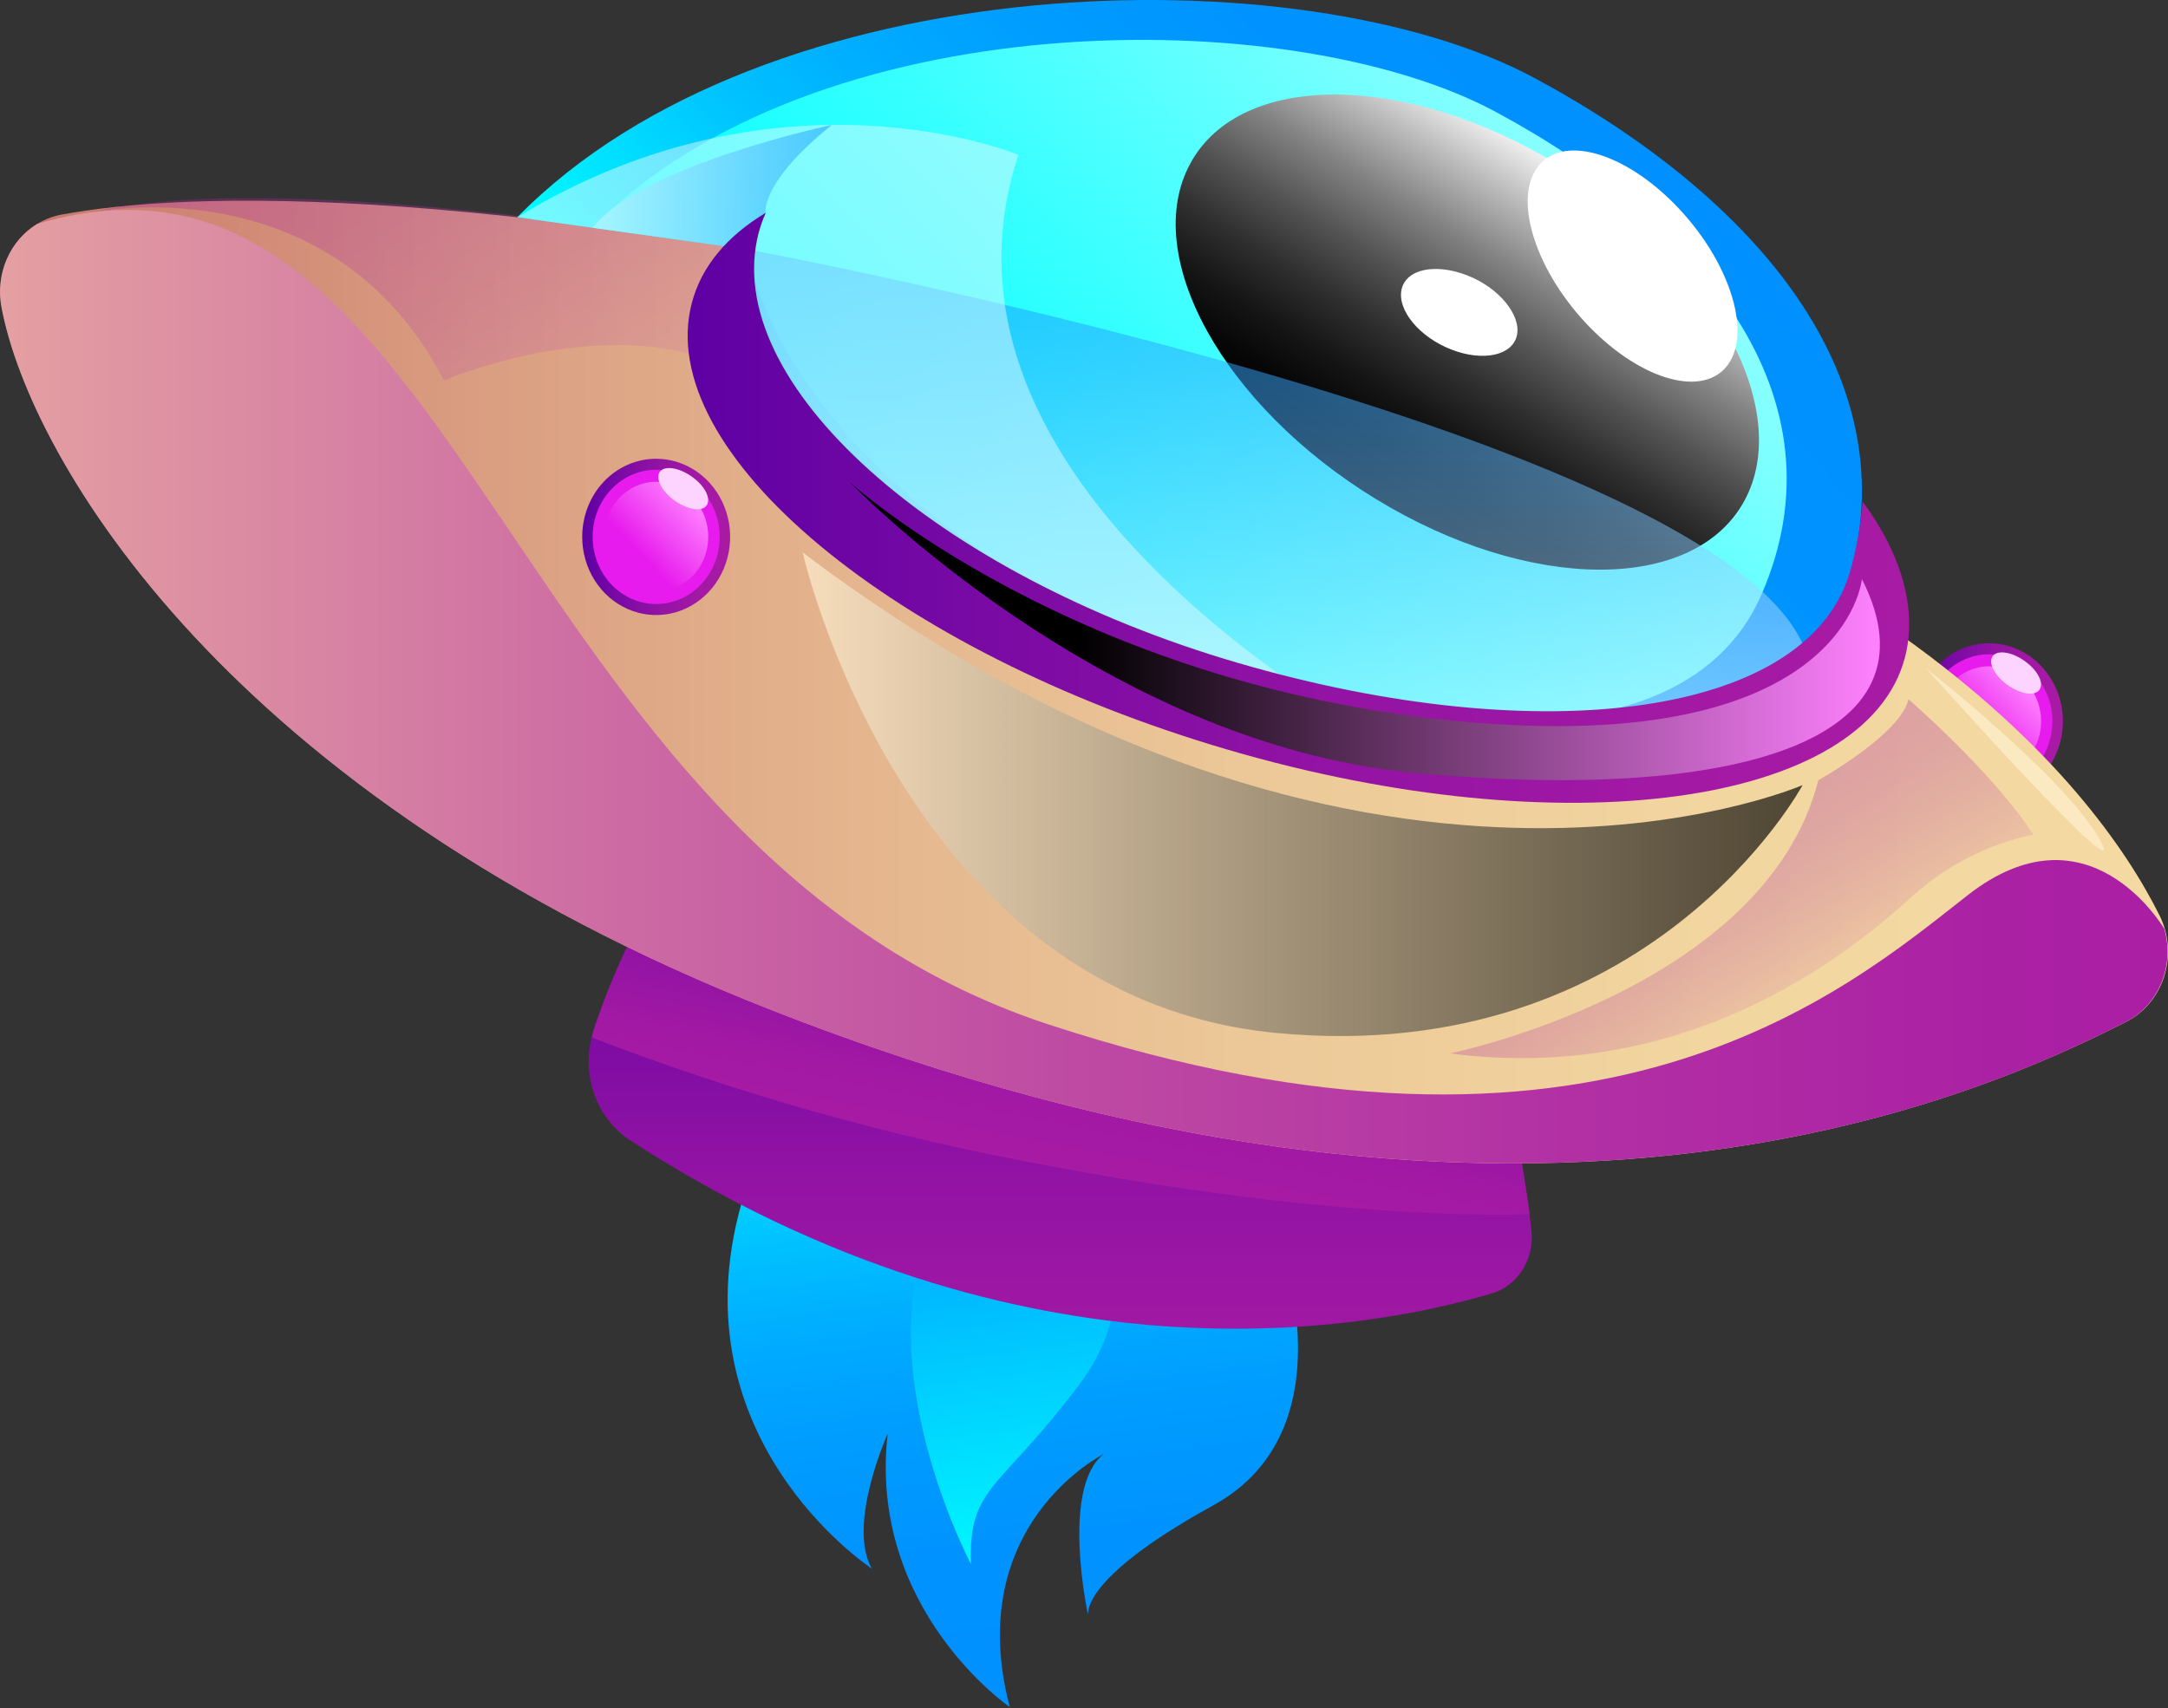
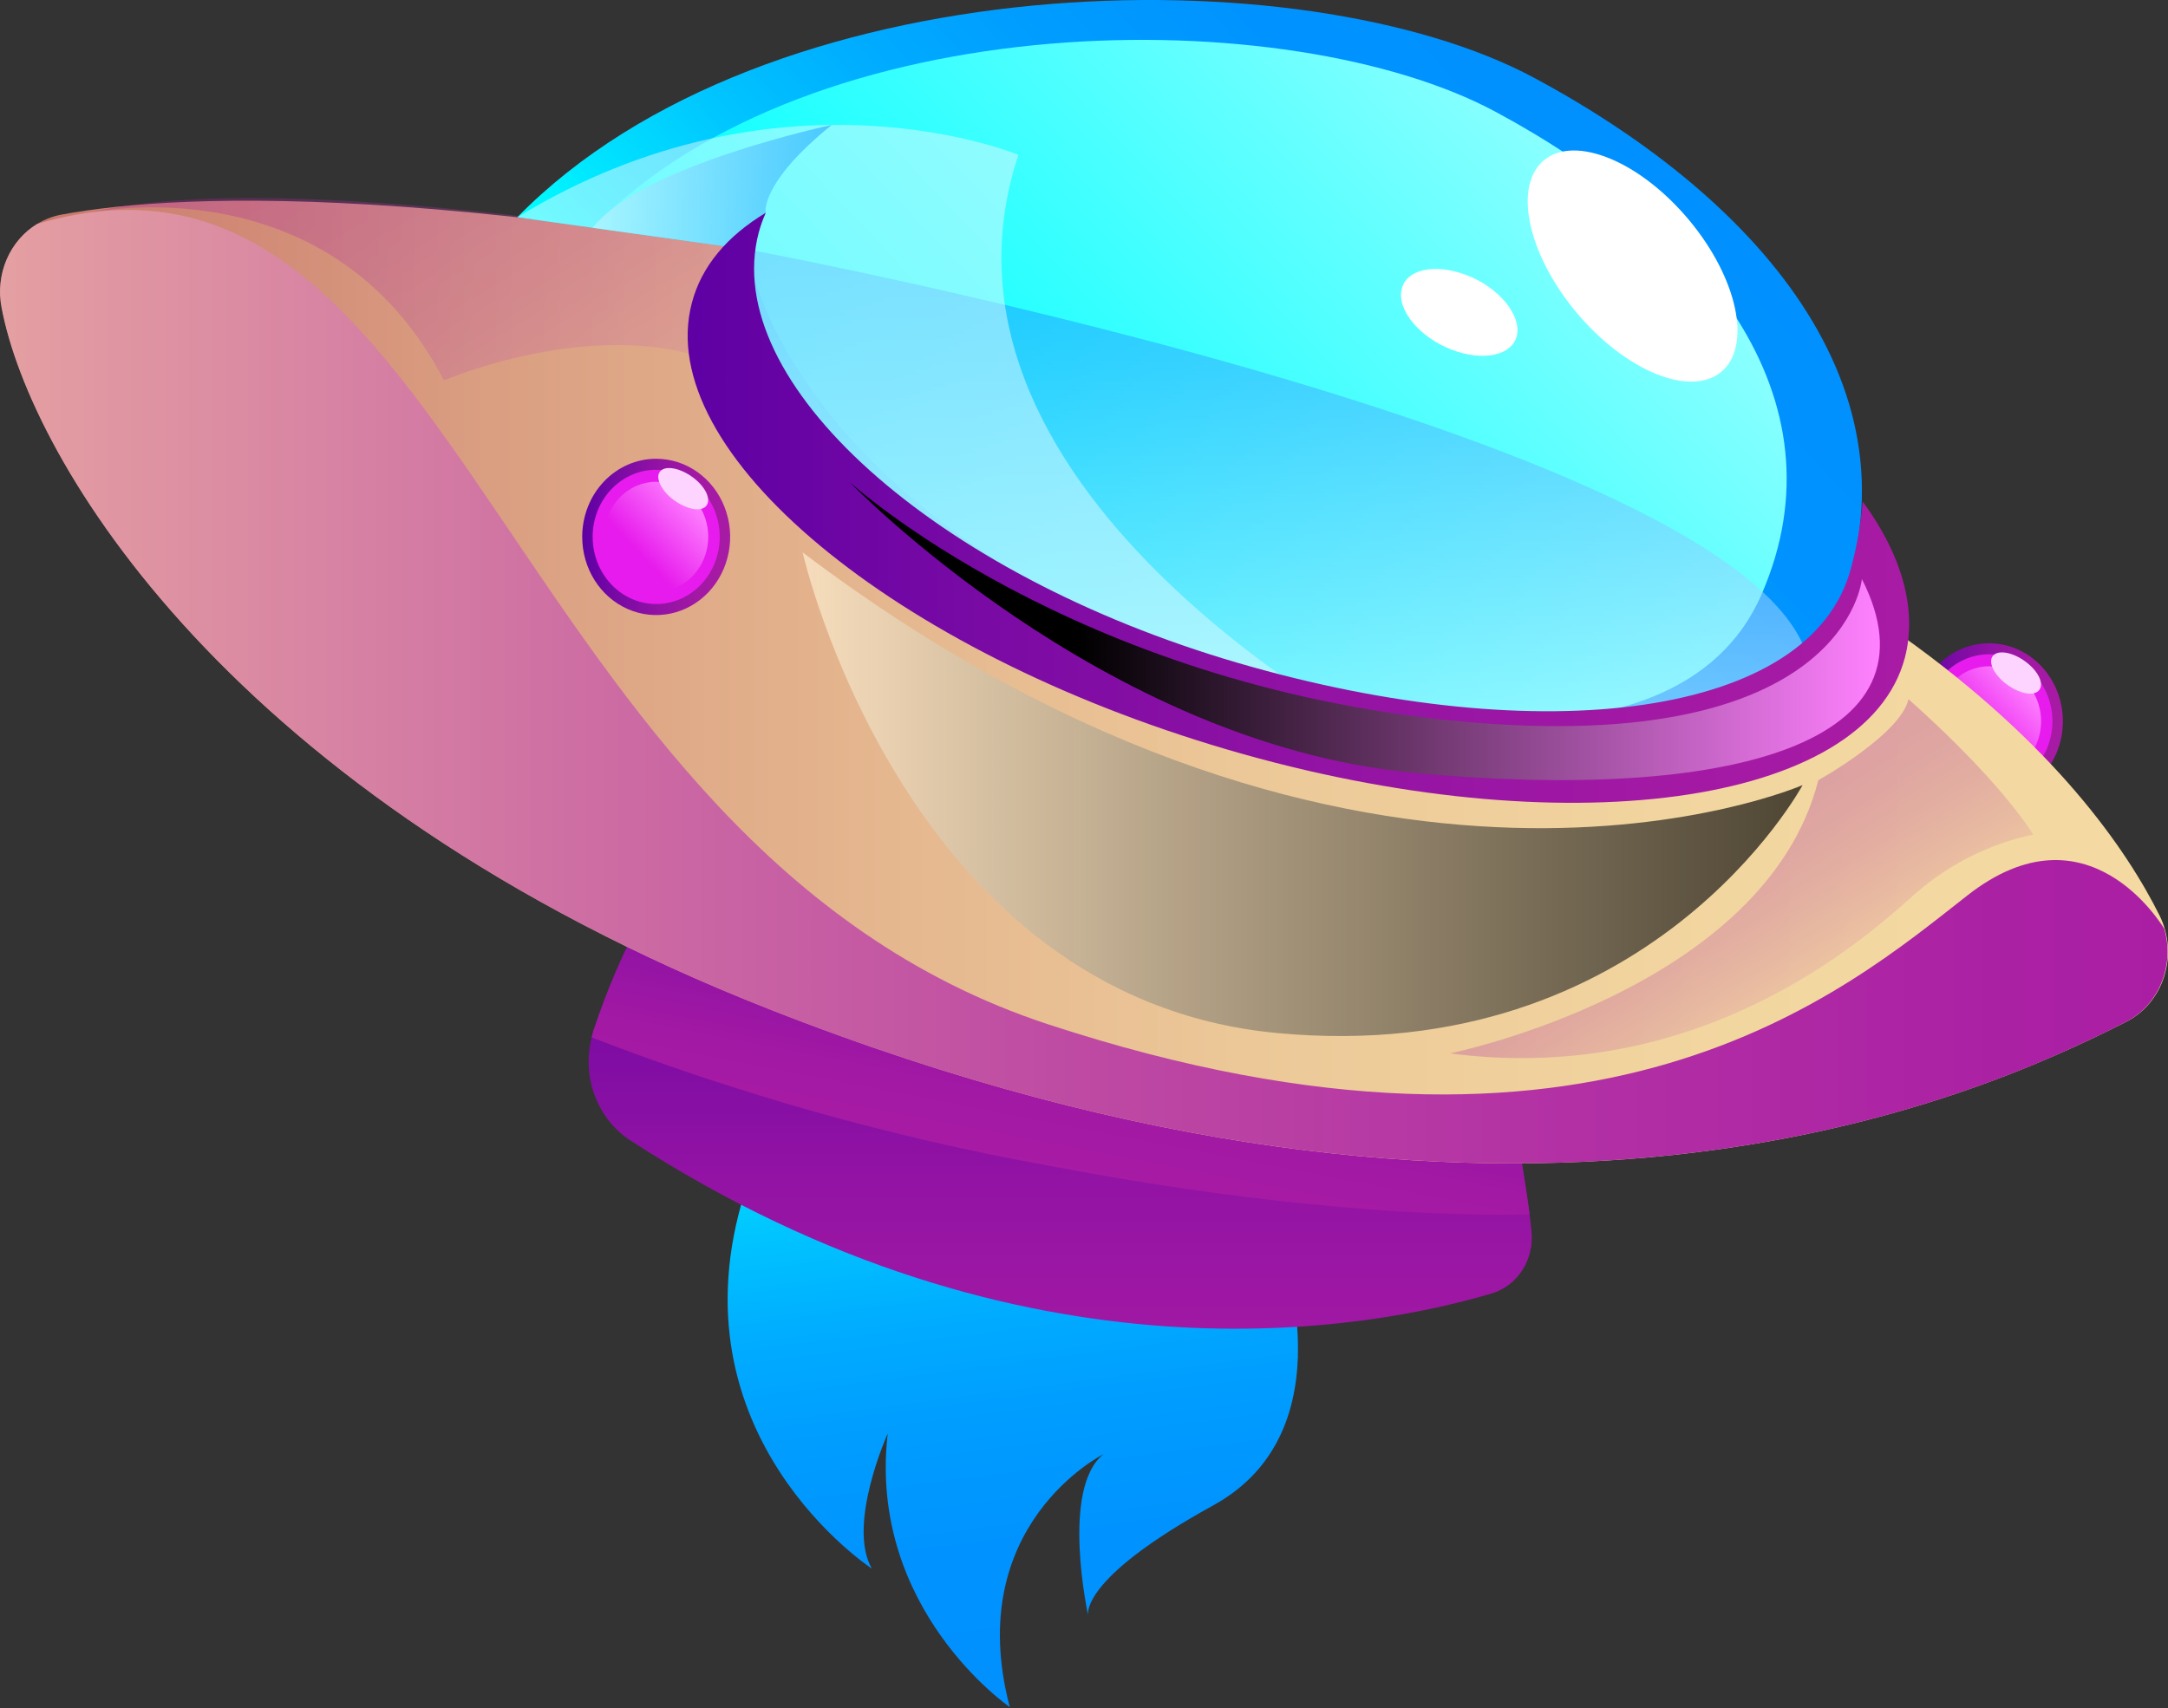
<svg xmlns="http://www.w3.org/2000/svg" width="500" height="394" viewBox="0 0 500 394" fill="none">
  <rect x="0" y="0" width="500" height="394" fill="#333333" stroke="none" />
  <path d="M458.724 184.377C449.32 184.377 441.696 176.321 441.696 166.384C441.696 156.446 449.32 148.391 458.724 148.391C468.128 148.391 475.752 156.446 475.752 166.384C475.752 176.321 468.128 184.377 458.724 184.377Z" fill="url(#paint0_linear_1530_564)" />
  <path d="M444.1 166.383C444.1 169.44 444.958 172.428 446.565 174.97C448.172 177.512 450.456 179.493 453.129 180.662C455.802 181.832 458.743 182.138 461.58 181.542C464.418 180.946 467.024 179.474 469.069 177.312C471.115 175.15 472.508 172.396 473.072 169.398C473.637 166.4 473.347 163.292 472.24 160.468C471.133 157.644 469.258 155.23 466.853 153.532C464.447 151.833 461.62 150.927 458.727 150.927C454.847 150.927 451.127 152.555 448.384 155.454C445.641 158.352 444.1 162.284 444.1 166.383Z" fill="#E71BED" />
  <path d="M446.723 166.383C446.723 168.892 447.427 171.345 448.746 173.431C450.065 175.517 451.94 177.143 454.133 178.103C456.327 179.063 458.741 179.314 461.07 178.825C463.398 178.335 465.537 177.127 467.216 175.353C468.895 173.579 470.039 171.319 470.502 168.858C470.965 166.397 470.727 163.847 469.819 161.529C468.91 159.211 467.371 157.229 465.397 155.836C463.423 154.442 461.102 153.698 458.728 153.698C455.544 153.698 452.49 155.034 450.239 157.413C447.988 159.792 446.723 163.019 446.723 166.383Z" fill="url(#paint1_linear_1530_564)" />
  <path d="M459.477 151.494C460.424 149.891 463.678 150.258 466.68 152.295C469.681 154.331 471.418 157.269 470.439 158.971C469.46 160.674 466.237 160.206 463.236 158.17C460.235 156.134 458.497 153.096 459.477 151.494Z" fill="#FCD4FF" />
  <path d="M295.239 286.993C295.239 286.993 311.351 329.923 279.823 347.249C248.294 364.574 250.979 372.753 250.979 372.753C250.979 372.753 244.503 343.343 254.518 335.431C254.518 335.431 221.852 351.722 232.877 393.784C232.877 393.784 200.085 371.284 204.729 330.691C204.729 330.691 195.252 351.722 201.065 361.837C201.065 361.837 154.025 331.125 171.842 274.809C189.66 218.493 295.239 286.993 295.239 286.993Z" fill="url(#paint2_linear_1530_564)" />
-   <path d="M248.922 267.834C248.922 267.834 267.877 293.972 249.207 318.976C230.536 343.979 223.302 342.61 223.933 360.804C223.933 360.804 191.173 299.08 226.334 265.731C261.496 232.382 248.922 267.834 248.922 267.834Z" fill="url(#paint3_linear_1530_564)" />
  <path d="M136.455 239.324C136.579 238.714 136.738 238.112 136.929 237.521C142.615 220.83 152.946 197.062 166.088 196.394C183.684 195.526 300.826 218.26 332.923 224.569C335.861 225.537 338.704 226.539 341.484 227.507C346.594 244.69 350.366 262.285 352.762 280.118C352.92 281.453 353.078 282.755 353.205 284.09C353.521 287.241 352.767 290.408 351.077 293.025C349.387 295.643 346.872 297.54 343.98 298.378C316.843 306.456 236.569 322.246 145.3 263.026C141.613 260.603 138.761 256.989 137.168 252.721C135.575 248.452 135.325 243.755 136.455 239.324Z" fill="url(#paint4_linear_1530_564)" />
  <path style="mix-blend-mode:multiply" d="M166.095 196.394C183.691 195.526 300.833 218.26 332.93 224.569C335.868 225.537 338.711 226.539 341.492 227.507C346.601 244.69 350.373 262.285 352.77 280.118C323.863 280.785 284.342 277.046 241.314 268.801C205.597 262.32 170.505 252.455 136.462 239.324C136.586 238.714 136.745 238.112 136.936 237.521C142.622 220.63 152.953 197.062 166.095 196.394Z" fill="url(#paint5_linear_1530_564)" />
  <path d="M490.22 235.786C492.288 234.761 494.139 233.306 495.662 231.509C497.186 229.711 498.351 227.608 499.088 225.324C499.825 223.04 500.119 220.622 499.953 218.216C499.786 215.809 499.162 213.463 498.118 211.316C482.954 180.771 431.776 114.507 267.31 76.518C111.974 40.765 41.778 44.404 14.135 49.512C11.895 49.931 9.758 50.82 7.848 52.127C5.939 53.433 4.297 55.131 3.019 57.12C1.741 59.108 0.853 61.347 0.407 63.704C-0.038 66.061 -0.033 68.488 0.424 70.843C6.932 106.195 53.119 183.909 177.337 232.748C350.554 300.948 455.312 253.412 490.22 235.786Z" fill="url(#paint6_linear_1530_564)" />
  <path style="mix-blend-mode:multiply" opacity="0.3" d="M102.398 87.767C102.398 87.767 136.643 72.945 164.254 83.227C191.865 93.509 172.373 57.522 172.373 57.522C172.373 57.522 66.541 38.027 20.544 49.077C20.544 49.077 76.145 37.025 102.398 87.767Z" fill="url(#paint7_linear_1530_564)" />
  <path d="M259.539 153.564C309.422 176.097 400.501 194.691 422.868 143.316C445.234 91.94 407.325 46.707 353.84 17.964C300.355 -10.778 176.674 -8.441 119.304 50.112L172.378 57.523C172.378 57.523 166.186 111.469 259.539 153.564Z" fill="url(#paint8_linear_1530_564)" />
  <path d="M261.185 146.253C305.413 166.283 386.414 182.74 406.254 137.14C426.093 91.54 392.448 51.347 344.966 25.809C297.484 0.272 187.608 0.539 136.651 52.515L172.381 57.489C172.381 57.489 178.289 108.832 261.185 146.253Z" fill="url(#paint9_linear_1530_564)" />
-   <path style="mix-blend-mode:screen" d="M274.548 37.66C286.174 16.362 324.21 16.562 359.466 38.06C394.722 59.559 413.898 94.31 402.273 115.574C390.647 136.839 352.642 136.672 317.354 115.14C282.067 93.609 262.922 58.924 274.548 37.66Z" fill="url(#paint10_linear_1530_564)" />
  <path style="mix-blend-mode:multiply" opacity="0.5" d="M172.381 57.523C172.381 57.523 432.695 105.928 416.931 161.61C401.167 217.292 155.827 134.37 172.381 57.523Z" fill="url(#paint11_linear_1530_564)" />
  <path d="M364.501 73.159C352.909 59.954 348.893 43.973 355.531 37.466C362.17 30.958 376.95 36.388 388.542 49.594C400.135 62.8 404.151 78.78 397.513 85.288C390.874 91.795 376.094 86.365 364.501 73.159Z" fill="white" />
  <path d="M323.223 66.836C322.244 71.61 327.425 77.819 334.786 80.656C342.147 83.494 348.876 81.958 349.855 77.318C350.834 72.678 345.685 66.335 338.324 63.498C330.964 60.66 324.234 62.062 323.223 66.836Z" fill="white" />
  <g style="mix-blend-mode:color-dodge" opacity="0.5">
    <path d="M323.164 173.093C323.164 173.093 208.613 115.074 234.866 35.724C234.866 35.724 180.212 12.924 119.304 50.112L172.377 57.523C172.377 57.523 168.144 139.343 323.164 173.093Z" fill="#E1F9FF" />
  </g>
  <path style="mix-blend-mode:multiply" d="M490.222 235.784C455.472 253.41 350.556 300.947 177.244 232.746C53.121 183.908 6.934 106.194 0.331 70.841C-0.371 67.129 0.05 63.277 1.536 59.831C3.021 56.386 5.496 53.522 8.608 51.647C106.132 22.904 115.009 194.724 241.818 236.318C368.626 277.913 425.586 228.607 453.797 206.508C481.408 184.909 498.436 213.184 499.131 214.219C500.337 218.345 500.101 222.792 498.466 226.749C496.831 230.707 493.906 233.913 490.222 235.784Z" fill="url(#paint12_linear_1530_564)" />
  <path style="mix-blend-mode:multiply" opacity="0.5" d="M176.577 49.077C176.577 49.077 175.187 42.234 191.836 28.814C191.836 28.814 147.797 38.161 136.646 52.549L172.376 57.523L176.577 49.077Z" fill="url(#paint13_linear_1530_564)" />
  <path d="M159.555 69.909C161.766 61.397 167.737 54.42 176.614 49.079C175.947 50.563 175.397 52.104 174.972 53.685C165.968 88.036 215.409 132.468 285.542 152.931C355.676 173.395 417.879 165.417 426.883 131.066C428.253 126.041 429.152 120.887 429.568 115.677C438.635 127.995 442.205 140.58 439.33 151.663C430.327 185.98 360.351 195.528 283.236 172.961C206.121 150.394 150.52 104.226 159.555 69.909Z" fill="url(#paint14_linear_1530_564)" />
  <path style="mix-blend-mode:screen" d="M429.402 133.567C429.402 133.567 425.832 174.761 336.555 166.382C247.277 158.003 195.972 111.234 195.972 111.234C195.972 111.234 254.1 171.523 326.035 178.266C399.927 185.177 448.452 171.089 429.402 133.567Z" fill="url(#paint15_linear_1530_564)" />
  <g style="mix-blend-mode:lighten" opacity="0.68">
-     <path d="M444.161 154.132C444.161 154.132 476.005 179.036 484.282 193.691C492.559 208.345 444.161 154.132 444.161 154.132Z" fill="#FFF0D2" />
-   </g>
+     </g>
  <path style="mix-blend-mode:screen" opacity="0.68" d="M415.727 181.104C415.727 181.104 314.633 225.269 185.108 127.425C185.108 127.425 208.233 230.109 294.415 238.288C380.597 246.467 415.727 181.104 415.727 181.104Z" fill="url(#paint16_linear_1530_564)" />
  <path style="mix-blend-mode:multiply" opacity="0.3" d="M334.408 242.995C334.408 242.995 407.069 228.273 419.358 179.968C419.358 179.968 438.313 169.42 440.146 161.308C440.146 161.308 459.48 177.999 468.957 192.52C458.261 194.736 448.317 199.921 440.146 207.542C425.55 220.628 388.809 250.105 334.408 242.995Z" fill="url(#paint17_linear_1530_564)" />
  <path d="M134.276 123.821C134.269 127.388 135.265 130.876 137.135 133.845C139.006 136.814 141.668 139.129 144.785 140.499C147.902 141.868 151.332 142.23 154.644 141.538C157.955 140.847 160.998 139.132 163.387 136.613C165.776 134.093 167.404 130.881 168.064 127.383C168.725 123.886 168.389 120.259 167.099 116.963C165.809 113.668 163.622 110.85 160.816 108.868C158.01 106.886 154.711 105.828 151.335 105.828C149.096 105.823 146.879 106.285 144.809 107.188C142.74 108.09 140.859 109.415 139.274 111.086C137.69 112.757 136.433 114.742 135.575 116.927C134.717 119.113 134.276 121.455 134.276 123.821Z" fill="url(#paint18_linear_1530_564)" />
  <path d="M136.679 123.819C136.673 126.884 137.527 129.882 139.134 132.434C140.741 134.986 143.028 136.976 145.706 138.154C148.384 139.331 151.332 139.643 154.178 139.049C157.024 138.455 159.638 136.982 161.692 134.817C163.745 132.652 165.144 129.892 165.712 126.887C166.28 123.881 165.992 120.765 164.883 117.933C163.775 115.101 161.896 112.68 159.485 110.976C157.074 109.273 154.238 108.363 151.338 108.363C149.414 108.359 147.509 108.755 145.731 109.53C143.952 110.305 142.336 111.443 140.974 112.878C139.613 114.314 138.533 116.02 137.796 117.897C137.059 119.774 136.679 121.787 136.679 123.819Z" fill="#E71BED" />
  <path d="M139.328 123.82C139.328 126.329 140.032 128.782 141.351 130.868C142.67 132.954 144.545 134.58 146.739 135.54C148.933 136.5 151.346 136.751 153.675 136.262C156.004 135.772 158.143 134.564 159.822 132.79C161.501 131.016 162.644 128.756 163.107 126.295C163.57 123.834 163.333 121.284 162.424 118.966C161.515 116.648 159.977 114.666 158.003 113.273C156.028 111.879 153.707 111.135 151.333 111.135C148.149 111.135 145.096 112.471 142.844 114.85C140.593 117.229 139.328 120.456 139.328 123.82Z" fill="url(#paint19_linear_1530_564)" />
  <path d="M152.091 108.964C153.039 107.362 156.261 107.729 159.294 109.765C162.327 111.802 164.001 114.739 163.053 116.442C162.106 118.144 158.852 117.677 155.819 115.641C152.786 113.604 151.112 110.466 152.091 108.964Z" fill="#FCD4FF" />
  <defs>
    <linearGradient id="paint0_linear_1530_564" x1="475.752" y1="166.384" x2="441.696" y2="166.384" gradientUnits="userSpaceOnUse">
      <stop stop-color="#A81BA4" />
      <stop offset="0.21" stop-color="#A219A4" />
      <stop offset="0.47" stop-color="#9313A4" />
      <stop offset="0.76" stop-color="#790AA4" />
      <stop offset="1" stop-color="#5E00A4" />
    </linearGradient>
    <linearGradient id="paint1_linear_1530_564" x1="467.194" y1="157.403" x2="449.326" y2="174.344" gradientUnits="userSpaceOnUse">
      <stop stop-color="#FF81FF" />
      <stop offset="0.72" stop-color="#E71BED" />
    </linearGradient>
    <linearGradient id="paint2_linear_1530_564" x1="243.75" y1="392.296" x2="223.515" y2="237.891" gradientUnits="userSpaceOnUse">
      <stop stop-color="#0090FF" />
      <stop offset="0.24" stop-color="#0093FF" />
      <stop offset="0.43" stop-color="#009DFF" />
      <stop offset="0.59" stop-color="#00ADFF" />
      <stop offset="0.74" stop-color="#00C4FF" />
      <stop offset="0.88" stop-color="#00E1FF" />
      <stop offset="1" stop-color="#00FFFF" />
    </linearGradient>
    <linearGradient id="paint3_linear_1530_564" x1="228.042" y1="253.883" x2="242.847" y2="366.85" gradientUnits="userSpaceOnUse">
      <stop stop-color="#0090FF" />
      <stop offset="1" stop-color="#00FFFF" />
    </linearGradient>
    <linearGradient id="paint4_linear_1530_564" x1="244.53" y1="341.107" x2="244.53" y2="196.361" gradientUnits="userSpaceOnUse">
      <stop stop-color="#A81BA4" />
      <stop offset="0.21" stop-color="#A219A4" />
      <stop offset="0.47" stop-color="#9313A4" />
      <stop offset="0.76" stop-color="#790AA4" />
      <stop offset="1" stop-color="#5E00A4" />
    </linearGradient>
    <linearGradient id="paint5_linear_1530_564" x1="254.815" y1="271.986" x2="267.4" y2="207.145" gradientUnits="userSpaceOnUse">
      <stop stop-color="#A81BA4" />
      <stop offset="0.21" stop-color="#A219A4" />
      <stop offset="0.47" stop-color="#9313A4" />
      <stop offset="0.76" stop-color="#790AA4" />
      <stop offset="1" stop-color="#5E00A4" />
    </linearGradient>
    <linearGradient id="paint6_linear_1530_564" x1="500.045" y1="157.337" x2="0.077" y2="157.337" gradientUnits="userSpaceOnUse">
      <stop stop-color="#F4DAA2" />
      <stop offset="0.2" stop-color="#F2D6A0" />
      <stop offset="0.4" stop-color="#EDCA99" />
      <stop offset="0.59" stop-color="#E5B78F" />
      <stop offset="0.79" stop-color="#D99C80" />
      <stop offset="0.98" stop-color="#CA796D" />
      <stop offset="1" stop-color="#C8746A" />
    </linearGradient>
    <linearGradient id="paint7_linear_1530_564" x1="75.734" y1="15.394" x2="146.993" y2="132.166" gradientUnits="userSpaceOnUse">
      <stop stop-color="#A822A4" />
      <stop offset="0.13" stop-color="#AB28A4" />
      <stop offset="0.29" stop-color="#B237A4" />
      <stop offset="0.48" stop-color="#BF51A3" />
      <stop offset="0.68" stop-color="#D076A3" />
      <stop offset="0.88" stop-color="#E6A4A2" />
      <stop offset="1" stop-color="#F4C1A2" />
    </linearGradient>
    <linearGradient id="paint8_linear_1530_564" x1="358.042" y1="6.948" x2="210.548" y2="146.529" gradientUnits="userSpaceOnUse">
      <stop stop-color="#0090FF" />
      <stop offset="0.24" stop-color="#0093FF" />
      <stop offset="0.43" stop-color="#009DFF" />
      <stop offset="0.59" stop-color="#00ADFF" />
      <stop offset="0.74" stop-color="#00C4FF" />
      <stop offset="0.88" stop-color="#00E1FF" />
      <stop offset="1" stop-color="#00FFFF" />
    </linearGradient>
    <linearGradient id="paint9_linear_1530_564" x1="348.252" y1="15.561" x2="218.158" y2="138.676" gradientUnits="userSpaceOnUse">
      <stop stop-color="#8DFFFF" />
      <stop offset="0.28" stop-color="#62FFFF" />
      <stop offset="0.77" stop-color="#1CFFFF" />
      <stop offset="1" stop-color="#00FFFF" />
    </linearGradient>
    <linearGradient id="paint10_linear_1530_564" x1="357.477" y1="32.979" x2="311.383" y2="107.758" gradientUnits="userSpaceOnUse">
      <stop stop-color="#FEFEFE" />
      <stop offset="0.17" stop-color="#BCBCBC" />
      <stop offset="0.33" stop-color="#838383" />
      <stop offset="0.49" stop-color="#545454" />
      <stop offset="0.64" stop-color="#2F2F2F" />
      <stop offset="0.78" stop-color="#151515" />
      <stop offset="0.9" stop-color="#060606" />
      <stop offset="1" />
    </linearGradient>
    <linearGradient id="paint11_linear_1530_564" x1="294.577" y1="57.523" x2="294.577" y2="179.77" gradientUnits="userSpaceOnUse">
      <stop stop-color="#0090FF" />
      <stop offset="0.24" stop-color="#38A8FF" />
      <stop offset="0.78" stop-color="#C4E5FF" />
      <stop offset="1" stop-color="white" />
    </linearGradient>
    <linearGradient id="paint12_linear_1530_564" x1="540.99" y1="158.404" x2="-79.722" y2="158.404" gradientUnits="userSpaceOnUse">
      <stop stop-color="#A81BA4" />
      <stop offset="0.13" stop-color="#AB21A4" />
      <stop offset="0.29" stop-color="#B230A4" />
      <stop offset="0.47" stop-color="#BE4AA3" />
      <stop offset="0.66" stop-color="#CE6FA3" />
      <stop offset="0.86" stop-color="#E39DA2" />
      <stop offset="1" stop-color="#F4C1A2" />
    </linearGradient>
    <linearGradient id="paint13_linear_1530_564" x1="196.354" y1="43.168" x2="127.831" y2="43.168" gradientUnits="userSpaceOnUse">
      <stop stop-color="#0090FF" />
      <stop offset="0.24" stop-color="#38A8FF" />
      <stop offset="0.78" stop-color="#C4E5FF" />
      <stop offset="1" stop-color="white" />
    </linearGradient>
    <linearGradient id="paint14_linear_1530_564" x1="440.152" y1="117.145" x2="158.544" y2="117.145" gradientUnits="userSpaceOnUse">
      <stop stop-color="#A81BA4" />
      <stop offset="0.21" stop-color="#A219A4" />
      <stop offset="0.47" stop-color="#9313A4" />
      <stop offset="0.76" stop-color="#790AA4" />
      <stop offset="1" stop-color="#5E00A4" />
    </linearGradient>
    <linearGradient id="paint15_linear_1530_564" x1="433.572" y1="145.585" x2="176.733" y2="145.585" gradientUnits="userSpaceOnUse">
      <stop stop-color="#FF81FF" />
      <stop offset="0.72" />
    </linearGradient>
    <linearGradient id="paint16_linear_1530_564" x1="185.266" y1="183.207" x2="415.727" y2="183.207" gradientUnits="userSpaceOnUse">
      <stop stop-color="#FFF0D2" />
      <stop offset="0.4" stop-color="#938B79" />
      <stop offset="0.82" stop-color="#2A2823" />
      <stop offset="1" />
    </linearGradient>
    <linearGradient id="paint17_linear_1530_564" x1="388.177" y1="193.021" x2="415.29" y2="237.493" gradientUnits="userSpaceOnUse">
      <stop stop-color="#A822A4" />
      <stop offset="0.13" stop-color="#AB28A4" />
      <stop offset="0.29" stop-color="#B237A4" />
      <stop offset="0.48" stop-color="#BF51A3" />
      <stop offset="0.68" stop-color="#D076A3" />
      <stop offset="0.88" stop-color="#E6A4A2" />
      <stop offset="1" stop-color="#F4C1A2" />
    </linearGradient>
    <linearGradient id="paint18_linear_1530_564" x1="168.363" y1="123.854" x2="134.276" y2="123.854" gradientUnits="userSpaceOnUse">
      <stop stop-color="#A81BA4" />
      <stop offset="0.21" stop-color="#A219A4" />
      <stop offset="0.47" stop-color="#9313A4" />
      <stop offset="0.76" stop-color="#790AA4" />
      <stop offset="1" stop-color="#5E00A4" />
    </linearGradient>
    <linearGradient id="paint19_linear_1530_564" x1="159.8" y1="114.907" x2="141.902" y2="131.813" gradientUnits="userSpaceOnUse">
      <stop stop-color="#FF81FF" />
      <stop offset="0.72" stop-color="#E71BED" />
    </linearGradient>
  </defs>
</svg>